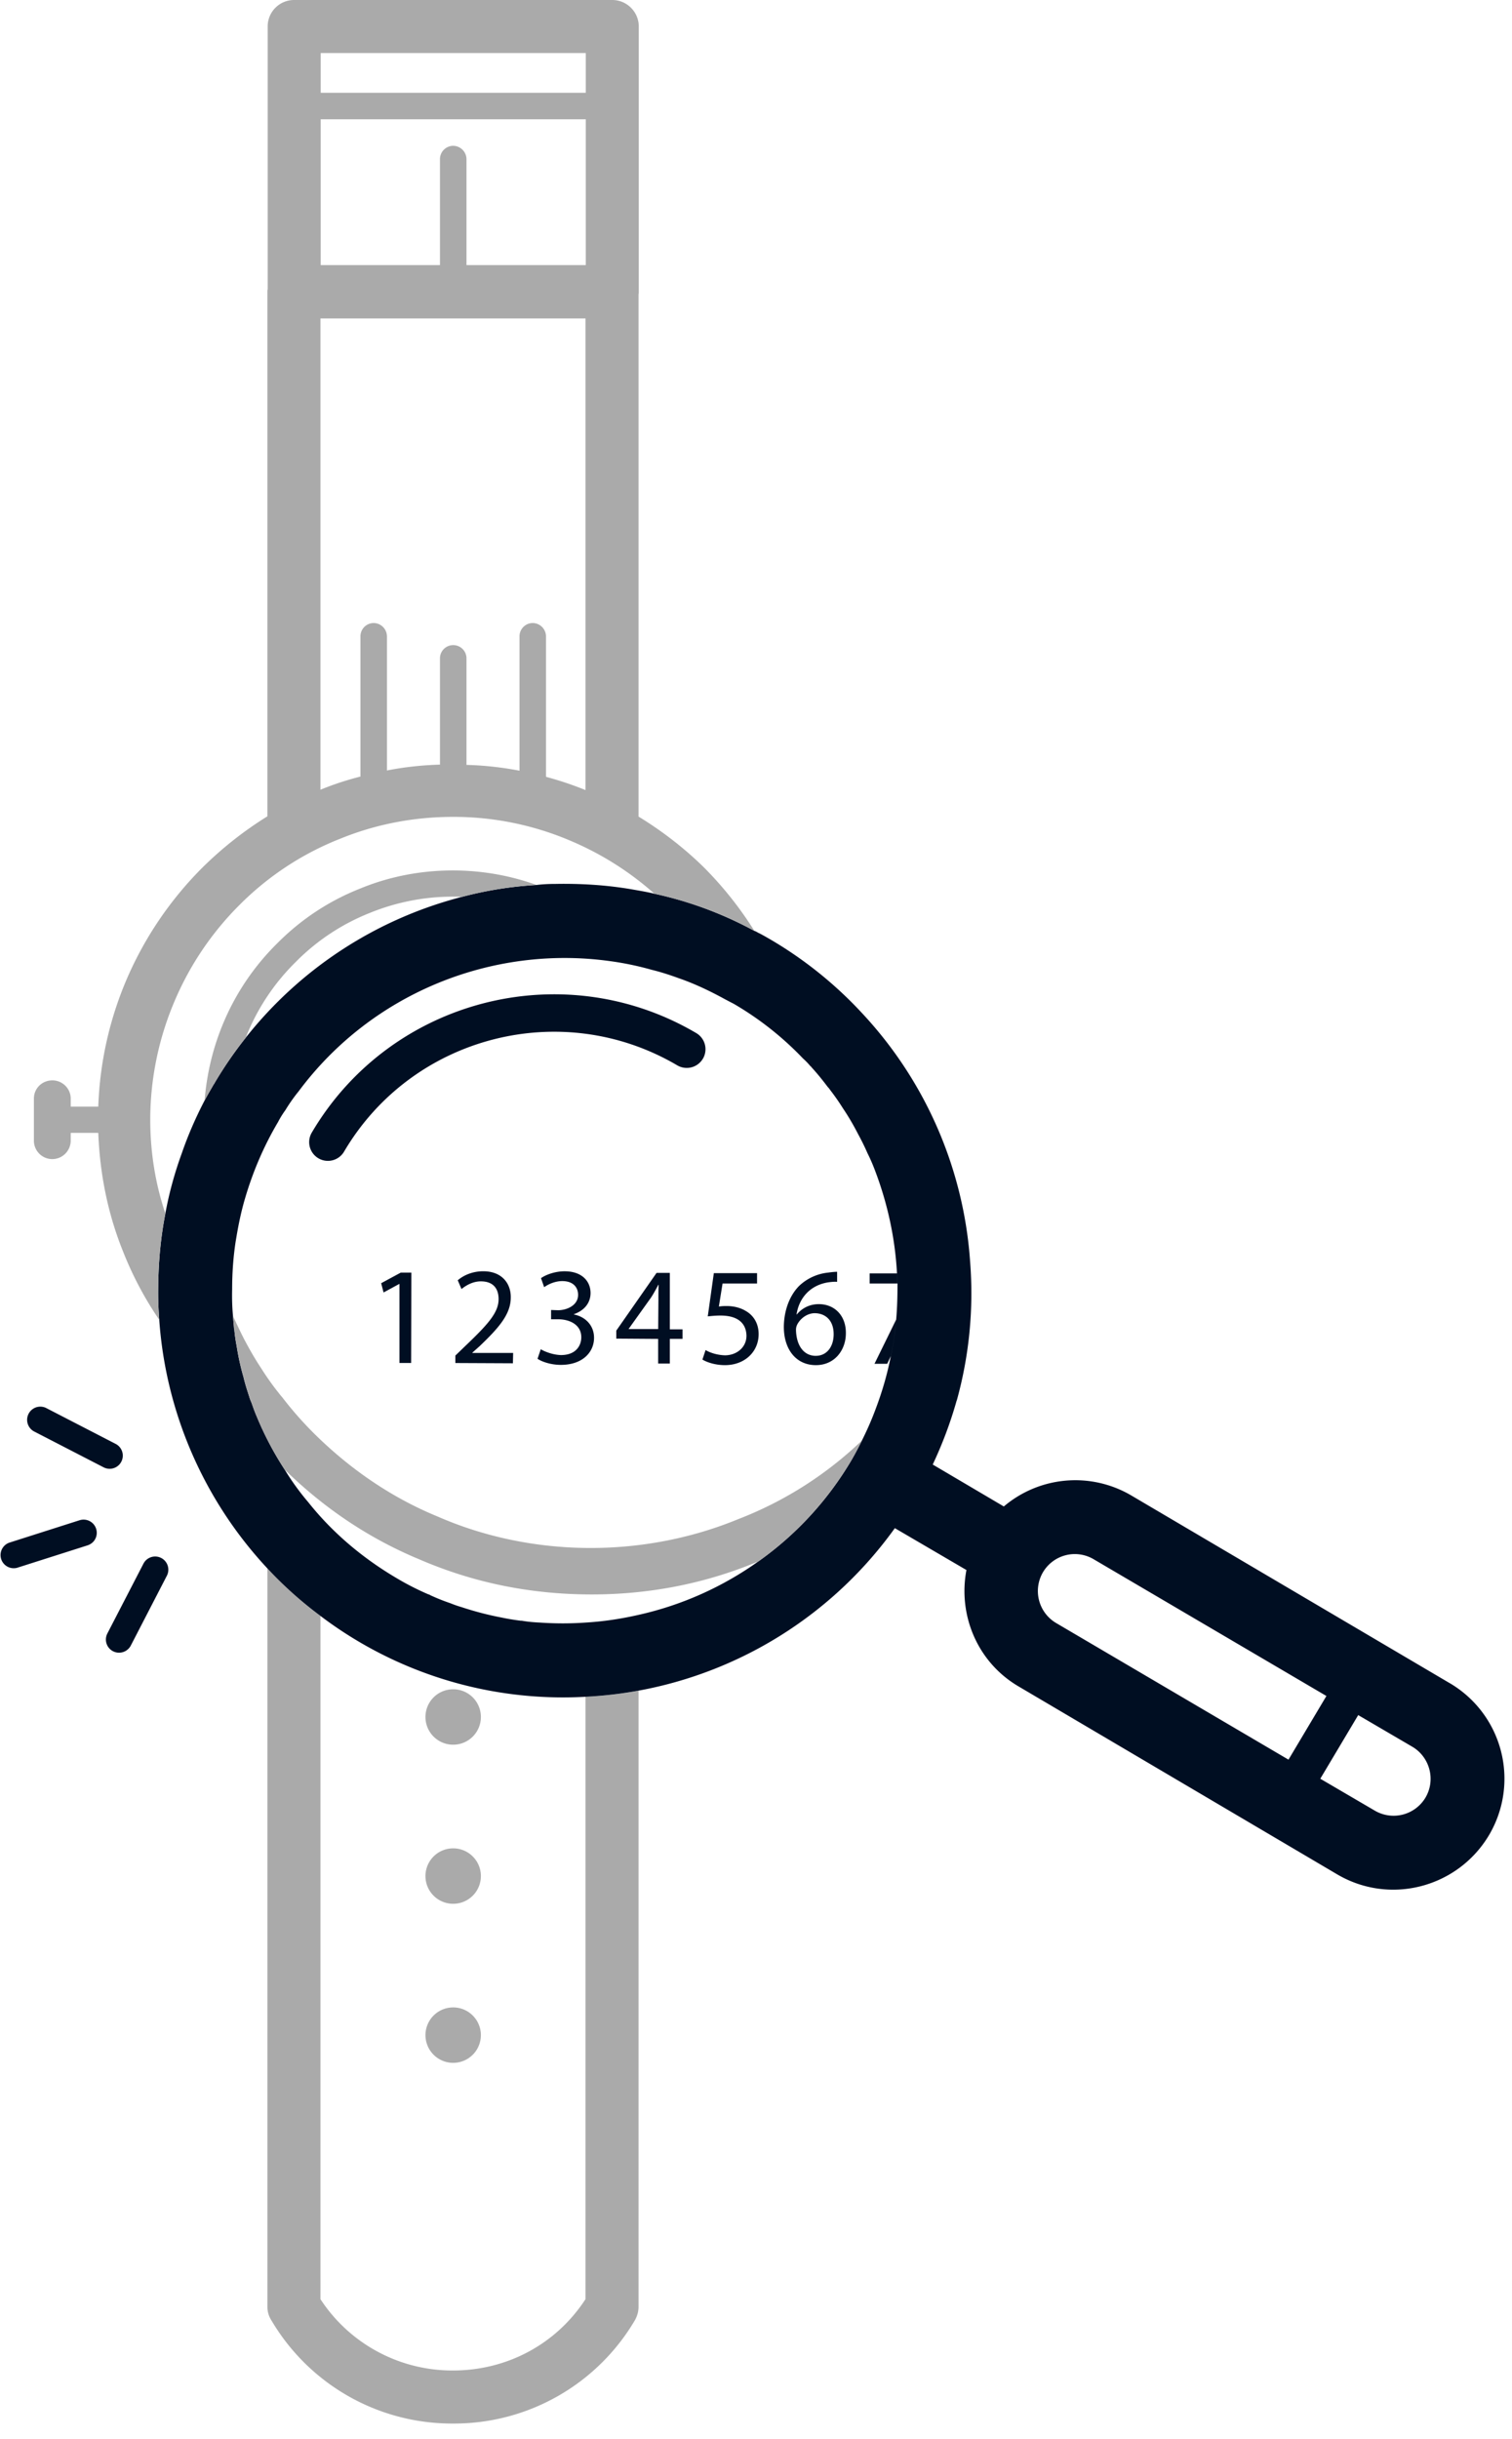
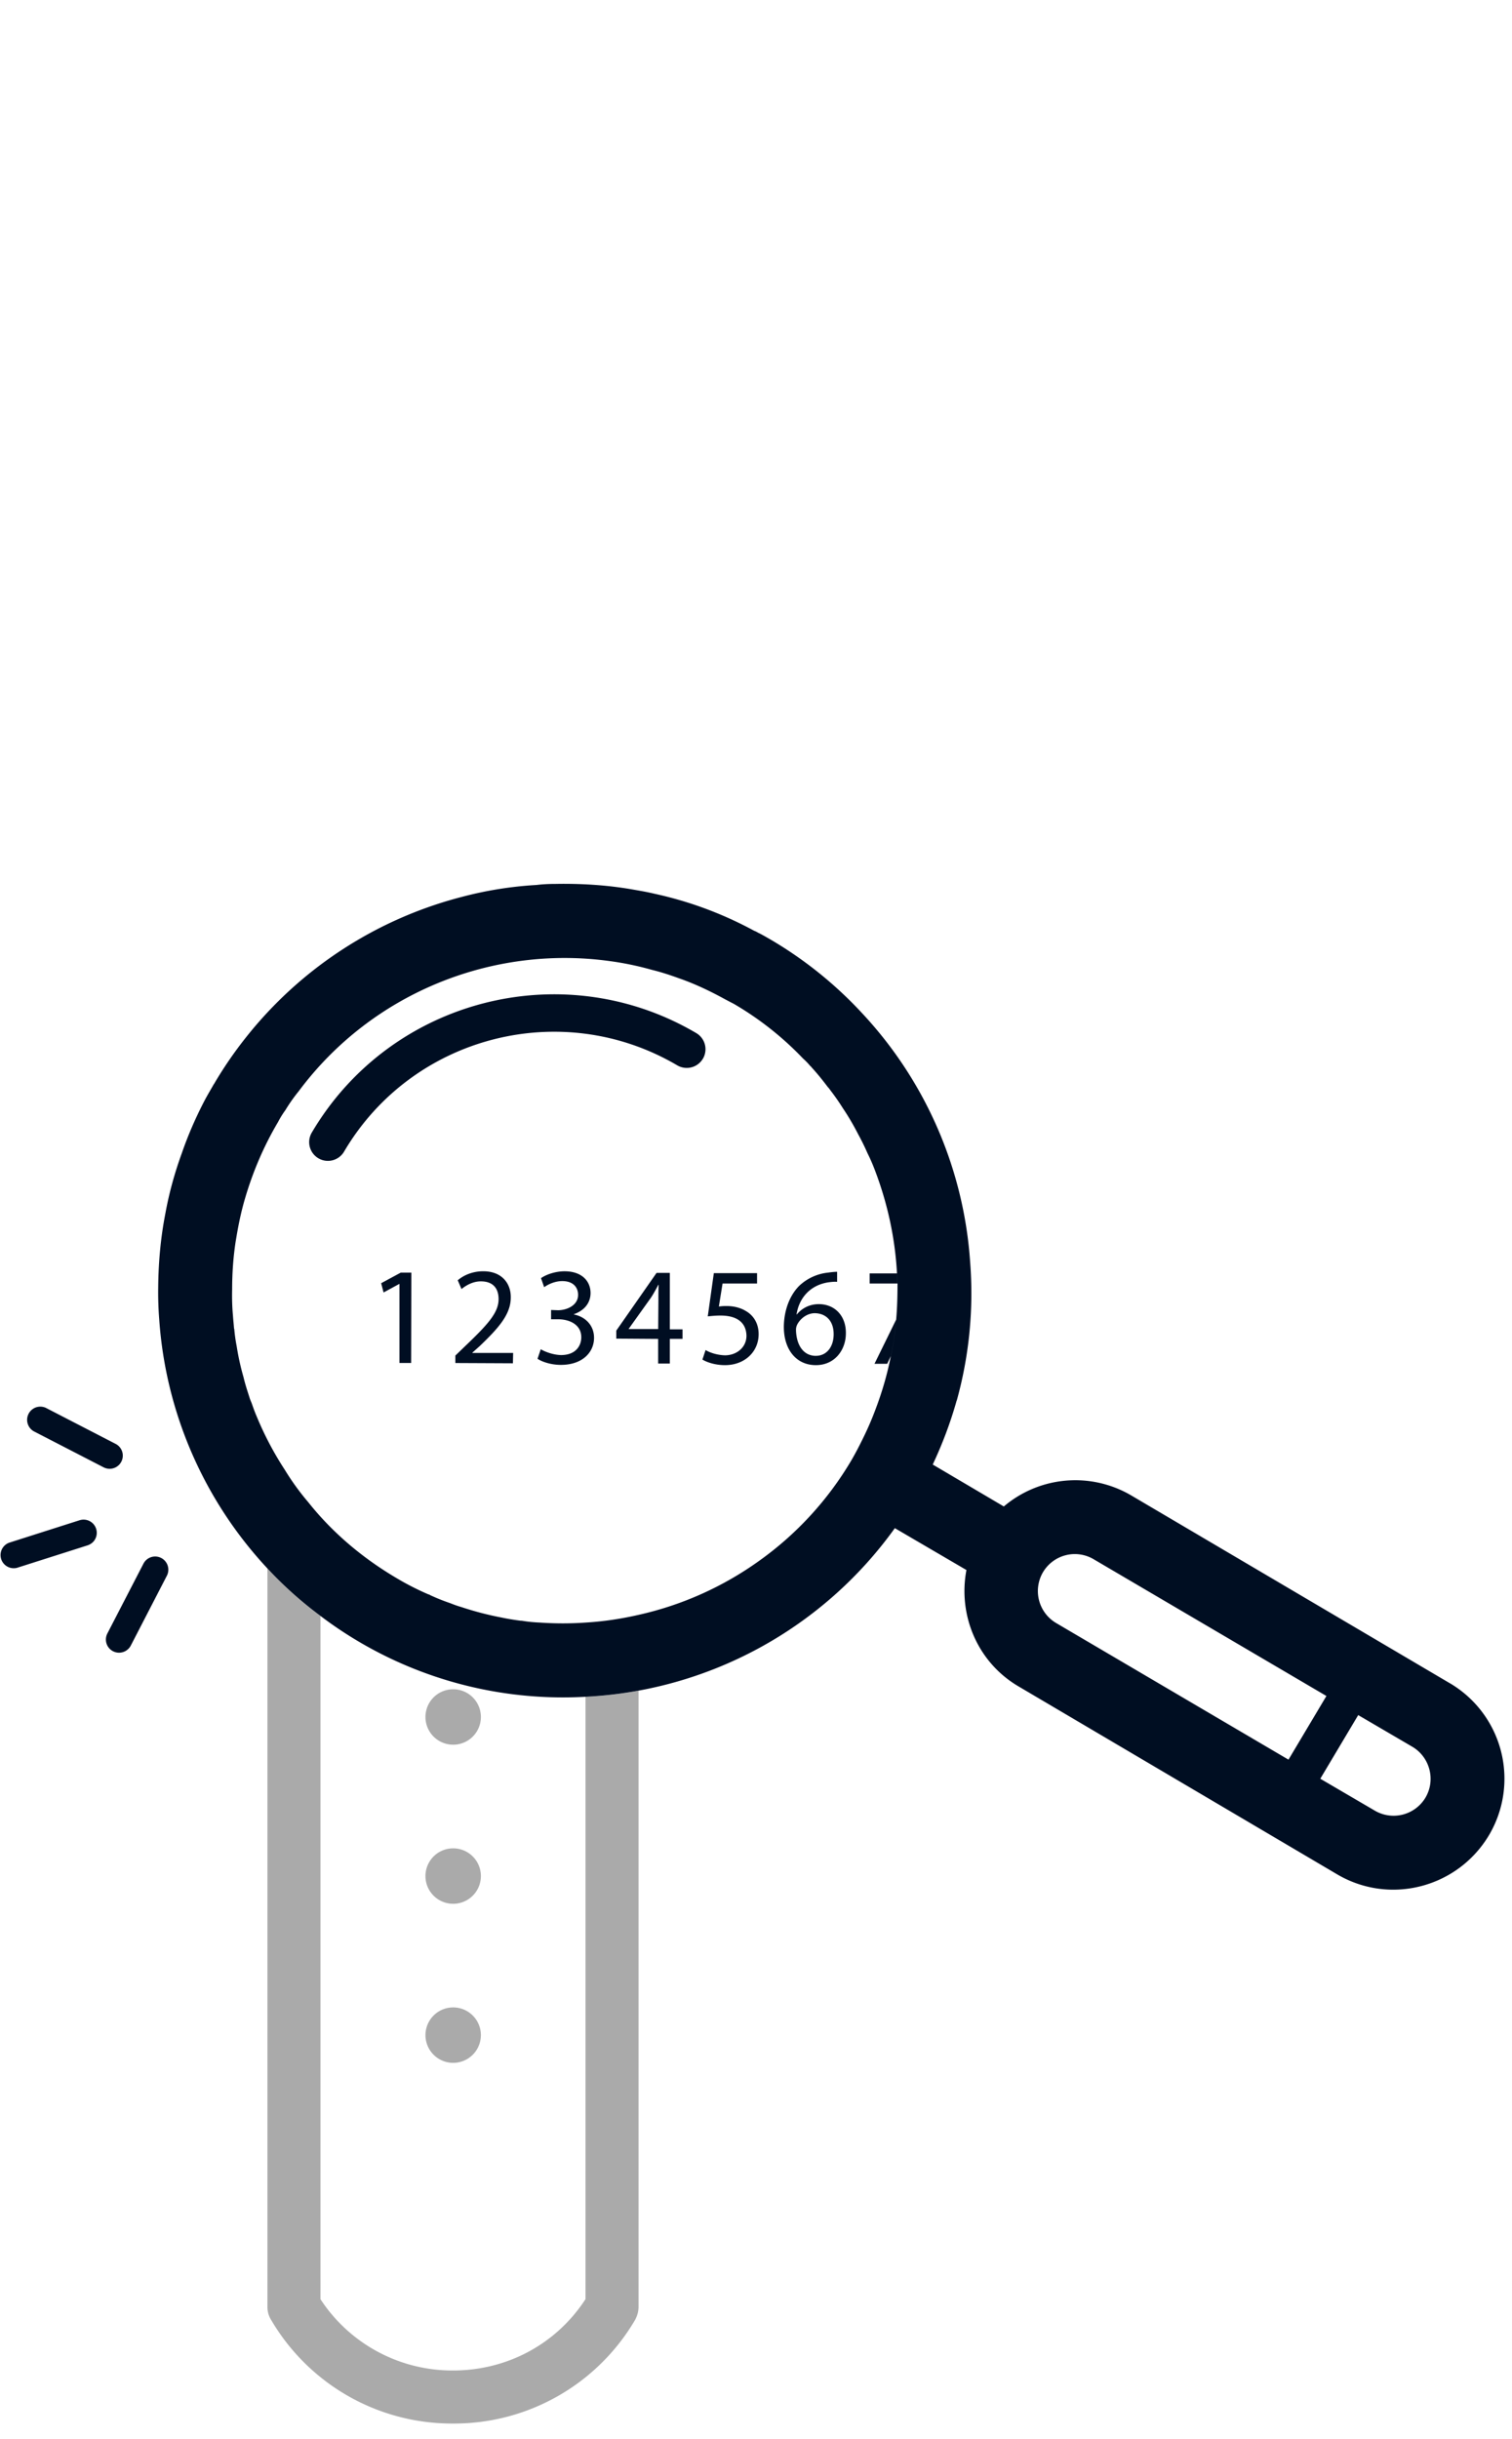
<svg xmlns="http://www.w3.org/2000/svg" width="62" height="100">
  <g fill="none" fill-rule="evenodd">
    <path d="M26.183 69.315v25.26c0 .196-.054.382-.152.555a8.605 8.605 0 0 1-7.457 4.23 8.593 8.593 0 0 1-7.445-4.23 1 1 0 0 1-.163-.554V64.305c.663.706 1.38 1.359 2.174 1.946v28.01a6.46 6.46 0 0 0 5.434 2.924c2.229 0 4.24-1.087 5.435-2.925V69.565c.728-.033 1.457-.12 2.174-.25zm-7.601-.059a1.136 1.136 0 1 1 .001 2.273 1.136 1.136 0 0 1-.001-2.273zm0 6.522a1.136 1.136 0 1 1 .001 2.273 1.136 1.136 0 0 1-.001-2.273zm0 6.522a1.136 1.136 0 1 1 .001 2.272 1.136 1.136 0 0 1-.001-2.272z" fill="#AAA" />
    <path d="M58.454 73.695a1.523 1.523 0 0 1-2.087.533l-2.228-1.304 1.555-2.609 2.229 1.304c.705.424.956 1.348.531 2.076zm-15.162-7.163a1.524 1.524 0 0 1-.523-2.076 1.517 1.517 0 0 1 2.076-.531l9.545 5.607-1.555 2.61-9.543-5.61zm-14.47-23.127a.769.769 0 0 1-1.051.272c-4.742-2.792-10.872-1.205-13.663 3.538a.768.768 0 0 1-1.324-.78c3.222-5.472 10.294-7.303 15.766-4.081a.768.768 0 0 1 .273 1.051zm7.708 12.182c-.141.73-.347 1.445-.618 2.163-.164.445-.35.87-.567 1.304-.129.262-.271.534-.422.795a13.46 13.46 0 0 1-3.805 4.15 13.54 13.54 0 0 1-4.935 2.207c-.718.164-1.435.272-2.173.316-.621.043-1.24.043-1.87 0-.251-.011-.5-.033-.751-.077h-.044a9.373 9.373 0 0 1-.781-.13 12.86 12.86 0 0 1-1.63-.424 4.625 4.625 0 0 1-.468-.163 8.226 8.226 0 0 1-.697-.272c-.043-.021-.076-.032-.118-.054-.023-.01-.033-.02-.056-.033h-.02a11.175 11.175 0 0 1-1.338-.684c-1.413-.837-2.63-1.88-3.597-3.098a10.36 10.36 0 0 1-.967-1.337 13.178 13.178 0 0 1-1.154-2.196c-.076-.174-.14-.359-.205-.543-.033-.076-.066-.153-.087-.229-.087-.271-.174-.532-.24-.815a10.303 10.303 0 0 1-.283-1.282 6.53 6.53 0 0 1-.097-.685c0-.011 0-.022-.01-.032-.011-.175-.033-.349-.044-.523-.034-.358-.043-.728-.034-1.097 0-.642.045-1.294.142-1.935l.033-.196c.087-.522.195-1.043.348-1.565.314-1.075.76-2.141 1.359-3.151a3.75 3.75 0 0 1 .303-.49 6.81 6.81 0 0 1 .544-.772c3-4.033 7.946-6 12.75-5.337.576.077 1.152.196 1.729.359.359.087.727.206 1.087.337.663.228 1.304.532 1.935.88.087.044.184.098.271.141l.065.034a12.85 12.85 0 0 1 2.838 2.238c.12.109.217.208.304.315.031.011.042.044.054.055.24.26.457.532.662.804.055.054.087.109.13.164.175.228.339.466.49.706.228.338.436.695.62 1.054.142.26.272.522.39.793.11.218.208.446.295.674.52 1.359.836 2.794.913 4.25.01.142.01.272.021.413 0 .49-.01.98-.054 1.479-.044.5-.108.989-.218 1.489zM59.455 69.01a4.543 4.543 0 0 1 1.608 6.217c-1.282 2.163-4.065 2.891-6.227 1.62l-13.067-7.706c-1.706-1-2.489-2.945-2.14-4.773l-2.936-1.717a16.615 16.615 0 0 1-12.683 6.913 16.466 16.466 0 0 1-10.87-3.315 16.007 16.007 0 0 1-2.174-1.946A16.642 16.642 0 0 1 6.53 54.108a14.197 14.197 0 0 1-.043-1.347c.01-1 .098-2.011.294-3.011.152-.837.38-1.663.673-2.468.251-.728.566-1.456.935-2.163.12-.228.251-.445.381-.674 0-.01.022-.01.022-.031a16.34 16.34 0 0 1 1.293-1.882 16.576 16.576 0 0 1 8.848-5.76 15.4 15.4 0 0 1 3.066-.49c.26-.032.51-.043.771-.043 1.033-.02 2.087.043 3.108.217.315.055.642.109.957.185 1.402.304 2.772.804 4.098 1.523.065.02.13.064.195.097 0 0 .023 0 .023.01.152.077.315.174.467.261a16.462 16.462 0 0 1 3.717 2.99 16.59 16.59 0 0 1 4.445 10.206 16.458 16.458 0 0 1-.543 5.675s0 .01-.01.02c-.251.893-.577 1.762-.98 2.62l2.915 1.719a4.53 4.53 0 0 1 5.217-.457l13.076 7.706zM4.896 60.04a.54.54 0 0 1-.648.117L1.385 58.68a.541.541 0 0 1 .495-.961l2.863 1.478a.541.541 0 0 1 .153.843zM3.83 63.203a.561.561 0 0 1-.236.152l-2.889.92a.54.54 0 0 1-.328-1.028l2.888-.921a.541.541 0 0 1 .565.877zm1.452 4.377a.54.54 0 0 1-.88-.61l1.481-2.865a.54.54 0 0 1 .959.497l-1.48 2.865a.47.47 0 0 1-.08.113zM36.38 55.912l.152-.326c.108-.5.174-.988.217-1.489l-.89 1.815h.52zm.402-3.705c.01.141.01.272.022.413H35.66v-.413h1.12zm-20.348-.033h.434l-.01 3.706h-.478v-3.239h-.012l-.64.348-.098-.38.804-.435zm2.935 3.294h1.673l-.01.424-2.36-.011v-.305l.393-.38c.946-.902 1.38-1.382 1.38-1.935 0-.38-.174-.728-.729-.728-.336 0-.618.174-.792.315l-.154-.359c.251-.217.621-.37 1.044-.37.804 0 1.141.544 1.13 1.076 0 .686-.488 1.24-1.271 1.989l-.304.272v.012zm4.163-1.577c.457.087.827.435.827.957 0 .587-.469 1.109-1.36 1.109-.413 0-.783-.13-.957-.25l.132-.392c.14.087.477.229.826.24.641 0 .836-.414.836-.73 0-.51-.467-.738-.957-.738h-.281v-.38l.281.01c.359 0 .826-.195.826-.63 0-.293-.185-.565-.65-.565-.295 0-.578.13-.741.25l-.13-.37c.195-.141.576-.282.967-.282.739 0 1.065.434 1.065.89 0 .381-.227.708-.684.87v.011zm3.467-.63l-.01 1.228H25.78v-.01l.902-1.262c.11-.162.196-.326.315-.543h.011c-.01.196-.01.391-.01.587zm.468 1.239h.521v.391h-.521v1.011h-.479v-1.01l-1.717-.012v-.327l1.652-2.368h.544V54.5zm3.119-.75c.284.162.522.477.522.946 0 .728-.576 1.272-1.38 1.272-.403 0-.75-.12-.925-.229l.13-.391c.153.098.457.207.794.217.468 0 .882-.315.882-.804-.011-.49-.327-.826-1.066-.826-.218 0-.38.02-.521.033l.249-1.773h1.772v.425h-1.414l-.152.945c.088-.012.174-.021.306-.021.292 0 .575.065.803.206zm2.87 1.837c-.522 0-.804-.457-.816-1.065 0-.097.023-.164.055-.228.142-.262.423-.456.718-.456.467.01.771.325.771.858 0 .533-.294.89-.729.89m.12-2.119c-.413 0-.718.196-.902.424h-.01c.087-.609.499-1.184 1.281-1.315.154-.022.284-.033.382-.022v-.413c-.087 0-.218.012-.359.032a2.03 2.03 0 0 0-1.196.544c-.358.359-.62.946-.63 1.674 0 .956.522 1.577 1.314 1.577.773 0 1.23-.62 1.23-1.305.01-.718-.457-1.196-1.11-1.196" fill="#000E22" />
-     <path d="M13.15 3.804h10.87v-1.63H13.15v1.63zm10.87 7.065h-4.892V6.522a.552.552 0 0 0-.543-.544.546.546 0 0 0-.544.544v4.347H13.15V4.891h10.87v5.978zm-.011 21.522a14.164 14.164 0 0 0-1.62-.543v-5.761a.552.552 0 0 0-.543-.544.546.546 0 0 0-.544.544v5.51a13.305 13.305 0 0 0-2.174-.238v-4.39a.544.544 0 0 0-1.087 0v4.379c-.728.021-1.456.098-2.174.24v-5.501a.552.552 0 0 0-.543-.544.546.546 0 0 0-.544.544v5.75c-.554.141-1.087.315-1.62.532-.01 0-.01.011-.02.011V13.054h10.869v19.337zm4.881 3.196a14.93 14.93 0 0 1 2.043 2.576 15.457 15.457 0 0 0-4.098-1.522 12.48 12.48 0 0 0-3.37-2.141 12.222 12.222 0 0 0-4.88-1.01c-1.62 0-3.174.303-4.62.89a12.062 12.062 0 0 0-4.163 2.74 12.402 12.402 0 0 0-2.63 3.892 12.43 12.43 0 0 0-1.011 4.88c0 1.336.206 2.63.62 3.858-.196 1-.283 2.01-.294 3.01-.01.457.01.903.043 1.349a14.131 14.131 0 0 1-1.477-2.783c-.63-1.554-.957-3.185-1.023-4.88H2.9v.315a.76.76 0 0 1-.75.76.756.756 0 0 1-.76-.76v-1.718c0-.424.336-.75.76-.75.402 0 .75.326.75.75v.326h1.13a14.528 14.528 0 0 1 1.153-5.195 14.677 14.677 0 0 1 3.099-4.587 15.147 15.147 0 0 1 2.683-2.12v-21.5c0-.031 0-.076.011-.108V1.087c0-.598.48-1.087 1.087-1.087h13.044c.598 0 1.086.489 1.086 1.087v10.87c0 .032 0 .075-.01.108v21.413c.979.598 1.892 1.304 2.707 2.109zM22 36.282a15.4 15.4 0 0 0-3.066.49c-.12-.011-.228-.011-.348-.011a9 9 0 0 0-3.412.663 8.86 8.86 0 0 0-3.055 2.022 8.946 8.946 0 0 0-1.946 2.858c-.032.076-.065.154-.087.228a16.422 16.422 0 0 0-1.293 1.88c0 .023-.022.023-.022.034-.13.228-.26.445-.381.673.088-1.108.349-2.195.794-3.239a10.026 10.026 0 0 1 2.174-3.195c.988-1 2.151-1.761 3.423-2.261 2.24-.924 4.87-.99 7.219-.142zM30.27 62.282c-3.935 1.62-8.5 1.566-12.326-.108-1.903-.782-3.61-1.956-5.097-3.435a14.784 14.784 0 0 1-1.284-1.467c-.075-.077-.13-.164-.196-.24a11.433 11.433 0 0 1-.663-.945c-.26-.392-.488-.794-.705-1.207-.153-.304-.305-.62-.447-.935.011.174.034.348.044.523.01.01.01.02.01.032.022.24.055.457.098.685.067.434.163.87.283 1.282.065.283.152.544.24.815.02.076.054.153.087.229.064.184.13.37.206.543.315.762.696 1.5 1.153 2.196 1.618 1.587 3.466 2.826 5.51 3.675 2.228.966 4.587 1.444 7.087 1.444 2.326 0 4.598-.434 6.728-1.315.043-.01.076-.031.12-.054a13.446 13.446 0 0 0 3.804-4.151c.152-.261.294-.533.424-.795a15.254 15.254 0 0 1-5.076 3.228" fill="#AAA" />
  </g>
</svg>